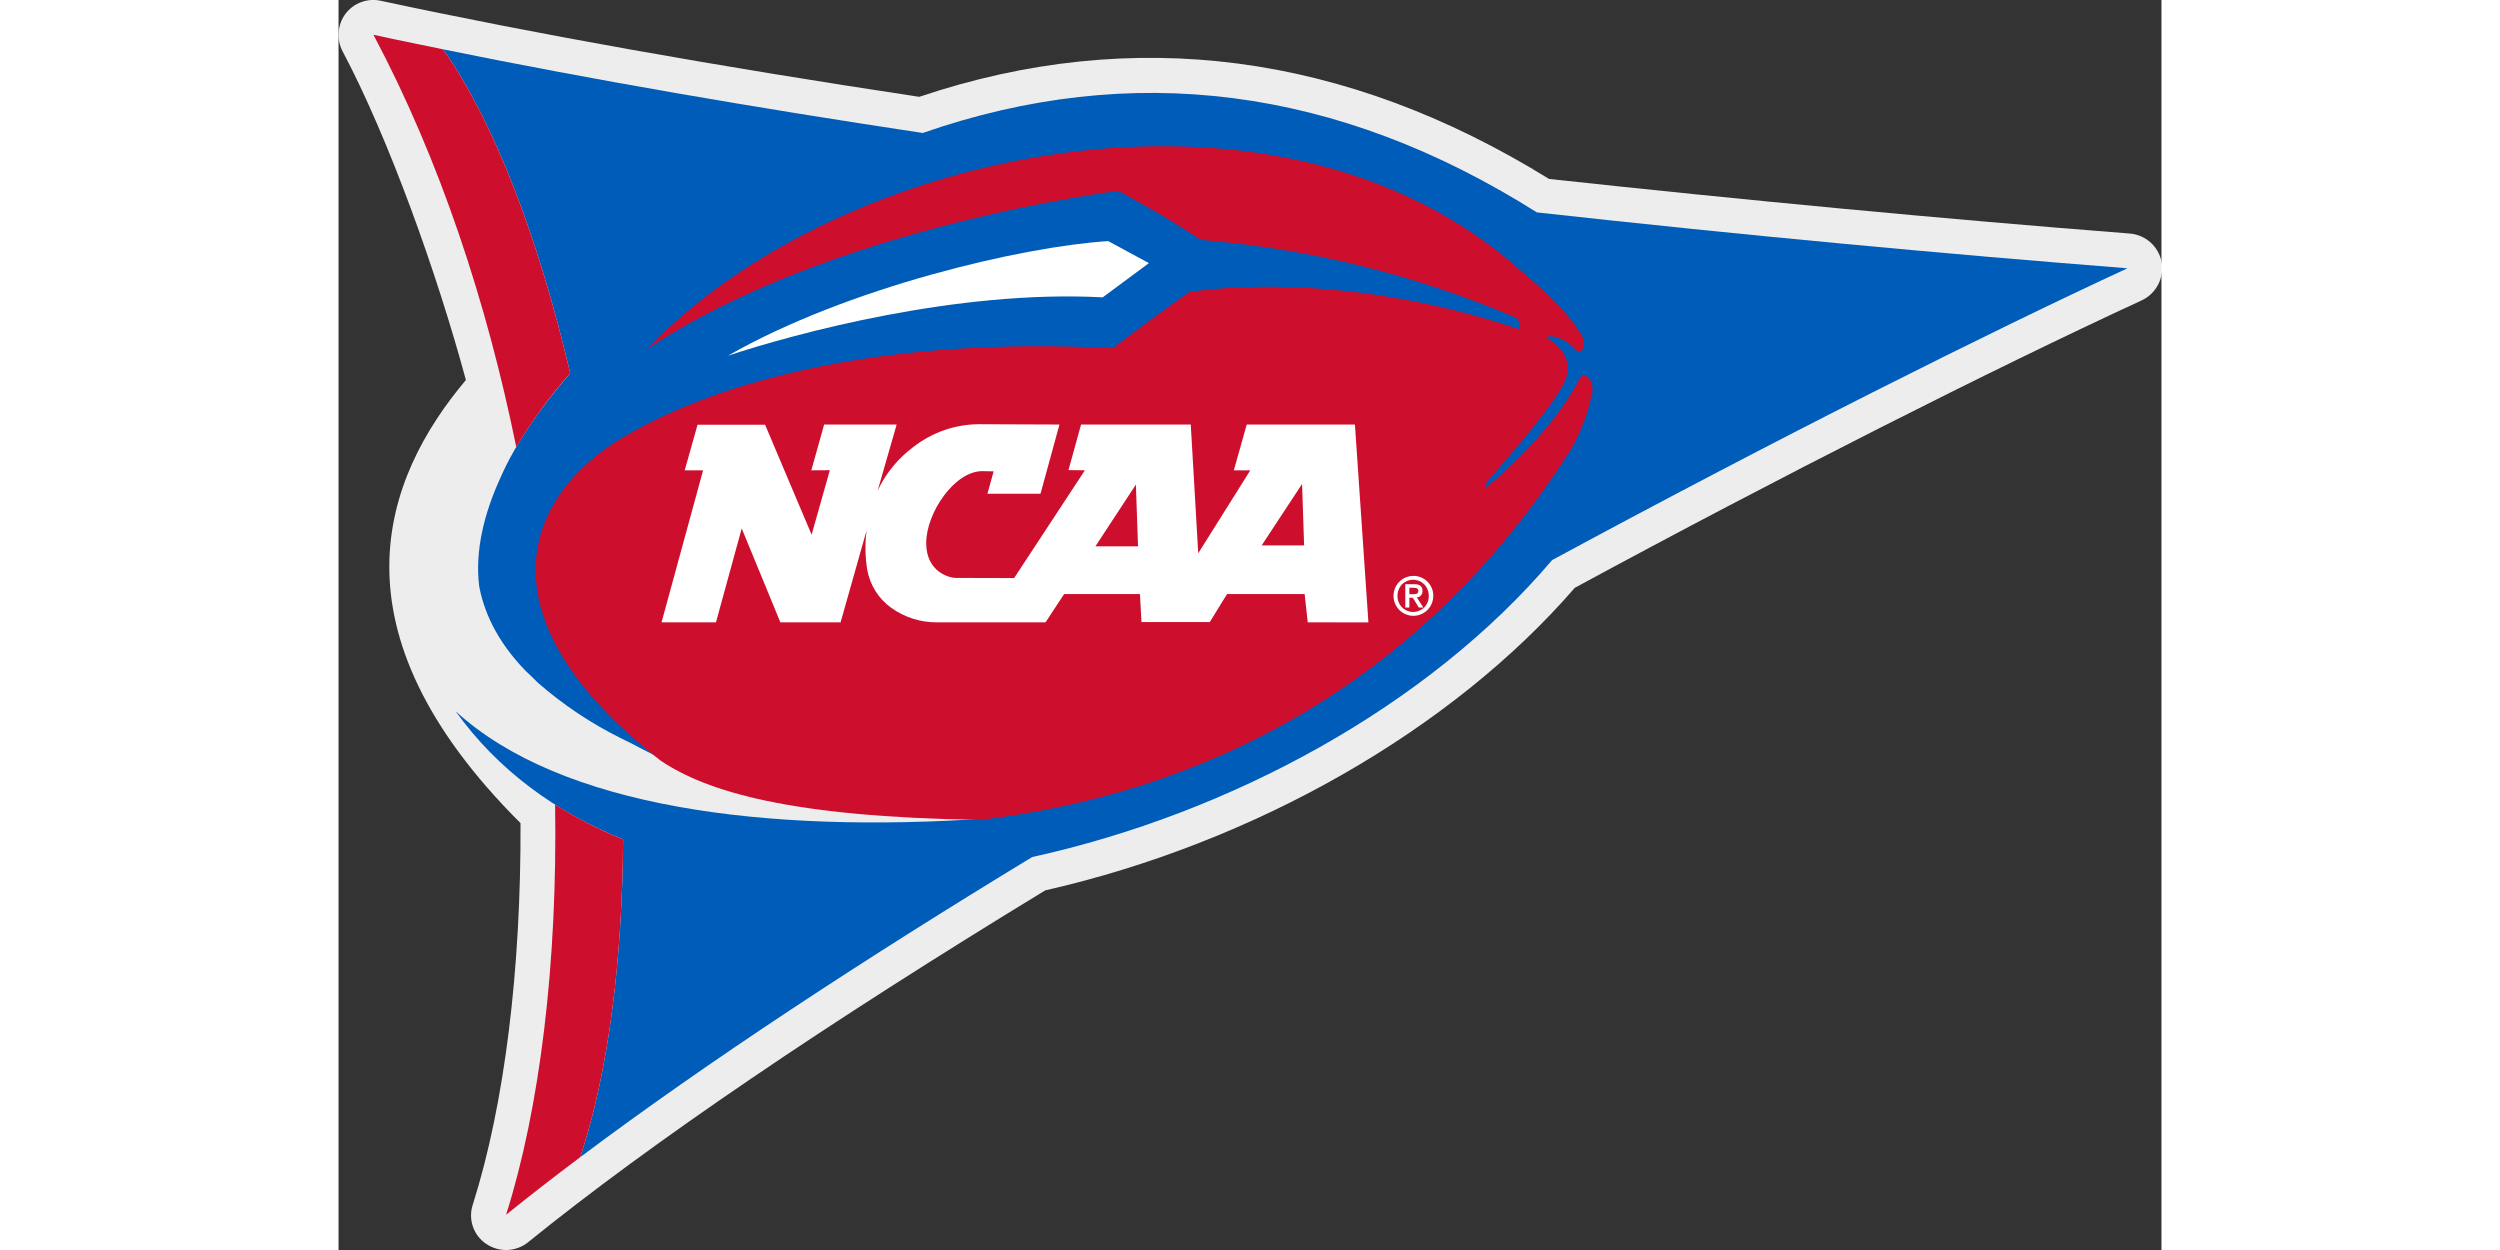
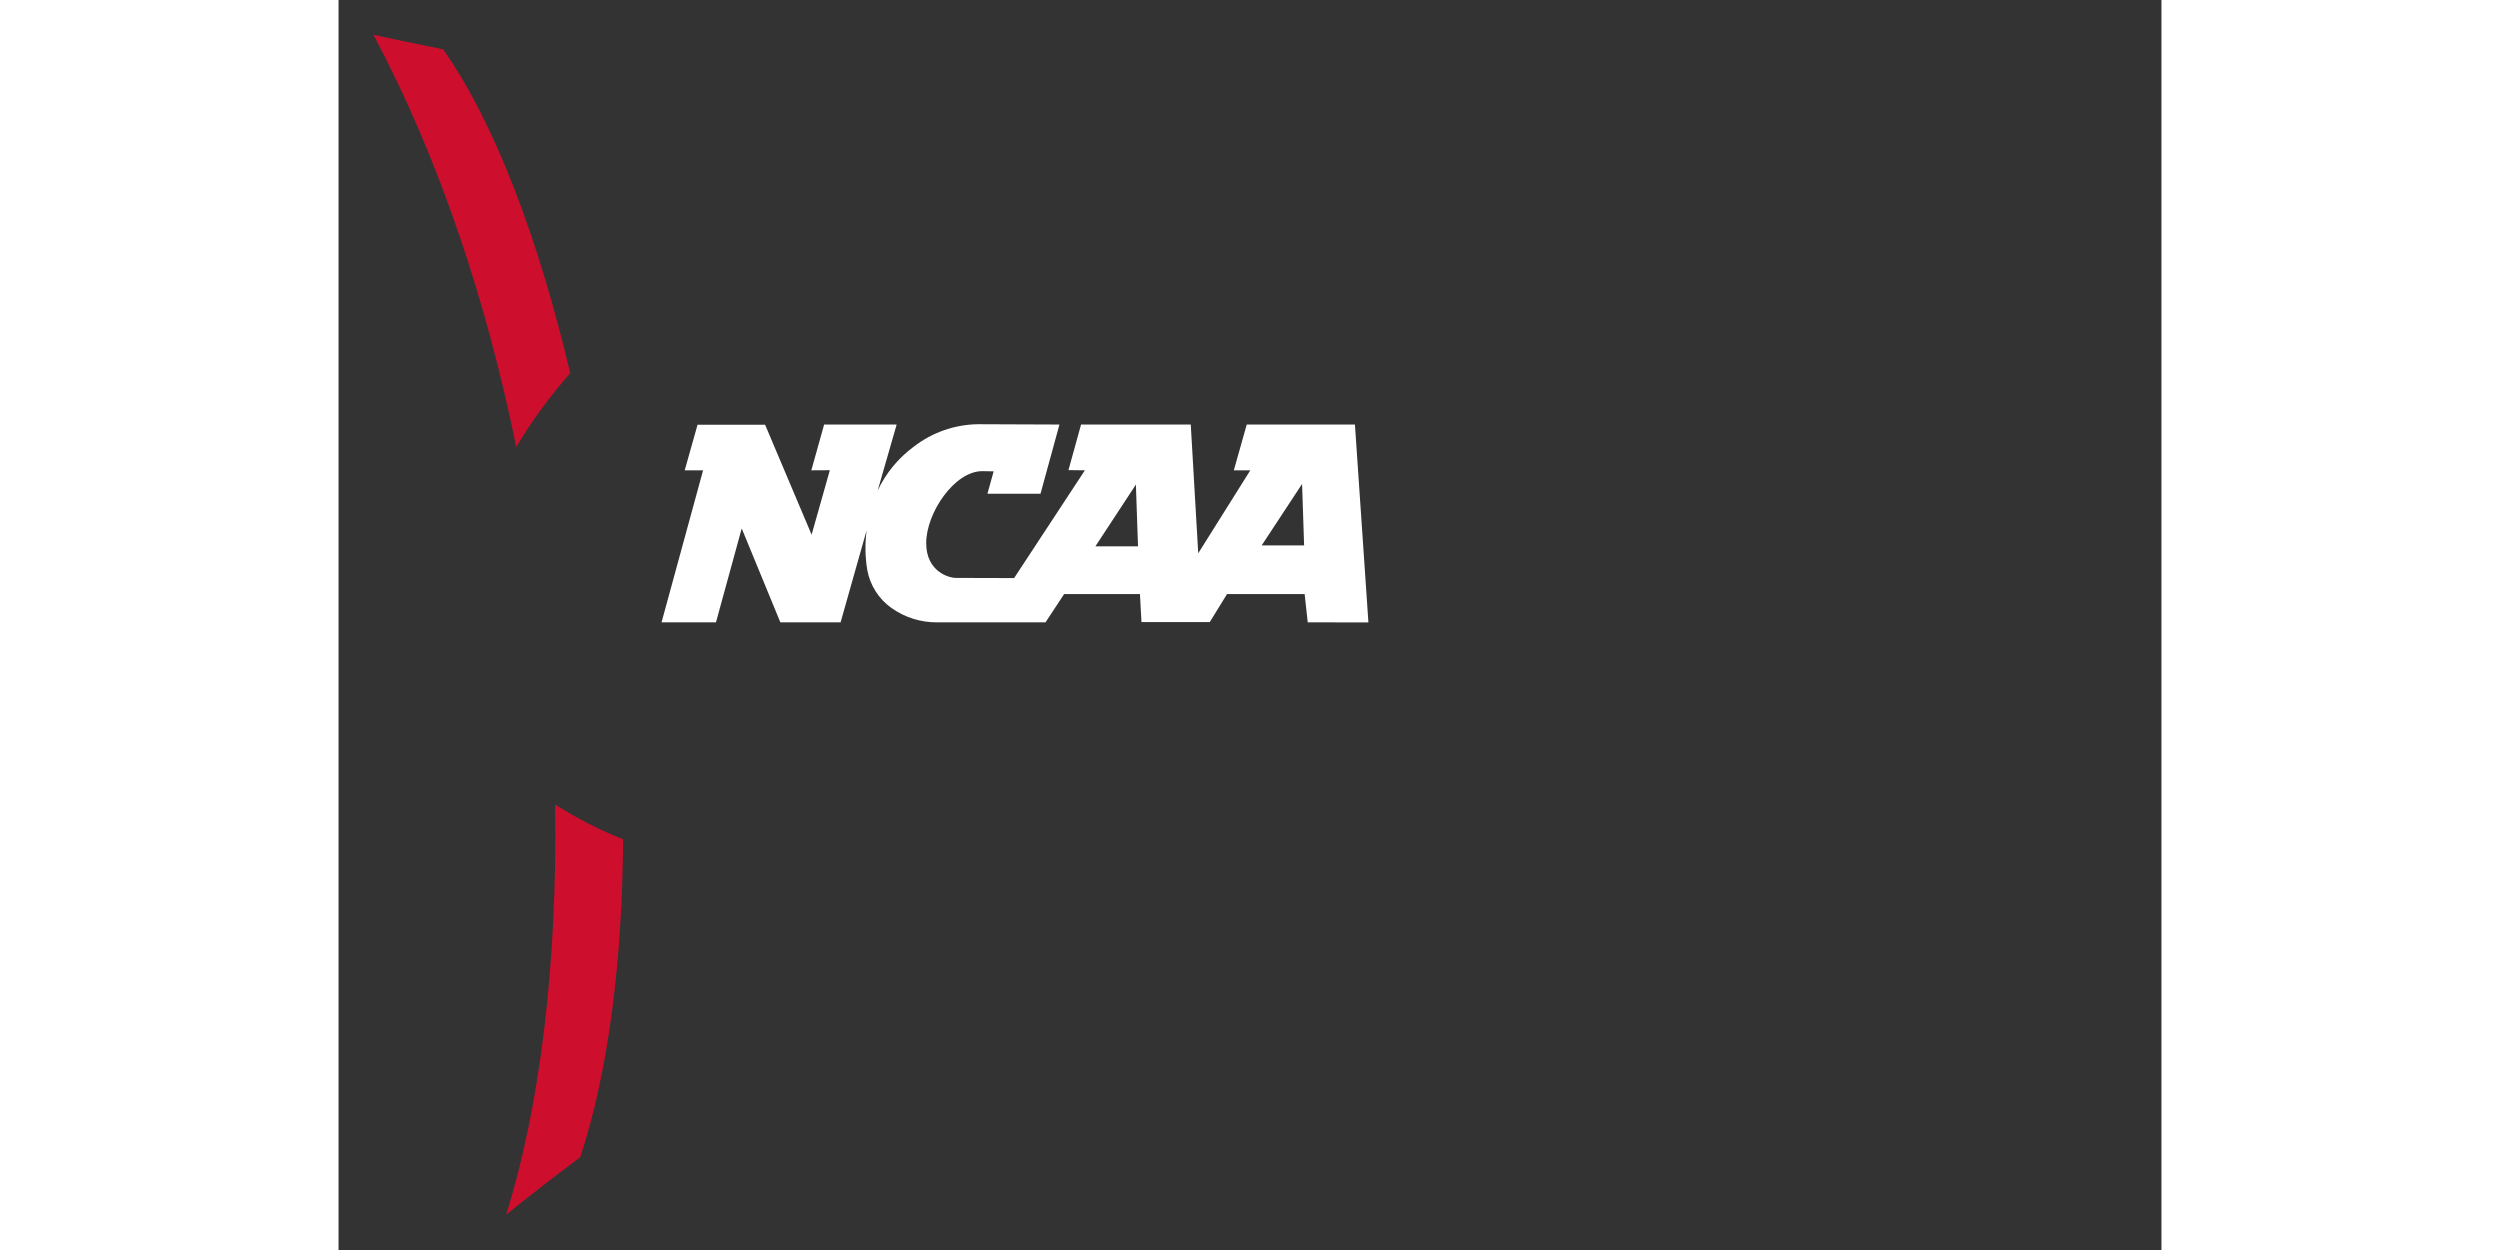
<svg xmlns="http://www.w3.org/2000/svg" width="48" height="100%" viewBox="0 0 35 24" fill="none">
  <rect x="0" y="0" width="35" height="24" fill="#333333" stroke="none" />
  <g clipPath="url(#clip0_1340_77708)">
    <g opacity="0.95">
-       <path opacity="0.95" d="M35.003 5.029C34.974 4.884 34.899 4.752 34.789 4.654C34.679 4.556 34.54 4.496 34.394 4.484C30.809 4.205 26.947 3.837 23.242 3.436C19.326 1.013 15.26 0.477 11.149 1.859C7.277 1.274 3.798 0.657 0.815 0.016C0.689 -0.013 0.558 -0.004 0.437 0.04C0.316 0.084 0.21 0.163 0.132 0.266C0.057 0.368 0.012 0.49 0.002 0.617C-0.008 0.744 0.018 0.871 0.077 0.984C0.965 2.657 1.891 5.246 2.445 7.296C0.848 9.195 -0.228 12.093 3.494 15.804C3.505 18.617 3.188 21.201 2.579 23.124C2.533 23.261 2.532 23.409 2.578 23.546C2.624 23.683 2.714 23.801 2.834 23.882C2.953 23.963 3.096 24.005 3.24 24C3.385 23.994 3.524 23.943 3.637 23.853C6.023 21.92 9.379 19.647 13.569 17.095C17.583 16.182 21.367 14.022 23.736 11.286C27.663 9.158 31.731 7.101 34.625 5.765C34.76 5.701 34.87 5.594 34.938 5.461C35.006 5.328 35.029 5.177 35.003 5.029Z" fill="white" />
-     </g>
-     <path d="M23.3 10.754C27.667 8.394 31.671 6.389 34.347 5.151C30.886 4.88 27.009 4.521 23.008 4.078C19.174 1.66 15.233 1.157 11.216 2.553C7.992 2.067 4.87 1.531 2.008 0.947C3.001 2.357 3.843 4.597 4.448 7.165C3.866 7.837 3.393 8.522 3.111 9.167C2.789 9.87 2.618 10.584 2.7 11.253C2.813 11.864 3.132 12.406 3.595 12.884C3.664 12.946 3.741 13.022 3.828 13.109C4.312 13.532 4.848 13.89 5.424 14.175H5.424C5.499 14.213 5.575 14.251 5.652 14.288C7.727 15.414 9.634 15.49 12.464 15.714C8.201 16.005 4.267 15.507 2.246 13.654C3.058 14.785 4.167 15.593 5.464 16.116C5.448 18.409 5.192 20.546 4.641 22.217C7.088 20.381 10.107 18.405 13.318 16.455C17.119 15.62 20.917 13.563 23.3 10.754Z" fill="#005CB9" />
-     <path d="M23.83 7.269C23.258 8.383 22.049 9.347 22.049 9.347C22.049 9.347 21.978 9.341 22.061 9.241C22.411 8.829 23.454 7.659 23.575 7.241C23.703 6.829 23.348 6.573 23.22 6.501C23.165 6.466 23.269 6.445 23.315 6.46C23.48 6.491 23.63 6.578 23.74 6.706C23.851 6.813 23.947 6.692 23.899 6.493C23.684 6.098 23.295 5.698 22.71 5.207C17.989 0.962 9.518 2.911 5.935 6.695C9.491 4.333 14.972 3.665 14.972 3.665C15.476 3.937 16.058 4.271 16.552 4.605C18.64 4.774 20.688 5.28 22.616 6.104C22.683 6.161 22.698 6.317 22.659 6.317C19.049 5.107 16.33 5.61 16.33 5.61C15.836 5.96 15.353 6.317 14.866 6.685C10.572 6.46 7.36 7.269 5.458 8.399C3.621 9.486 2.595 11.798 6.178 14.6C7.066 15.201 8.681 15.687 12.315 15.742C16.364 15.275 20.701 13.313 23.674 8.611C23.866 8.267 24.002 7.895 24.076 7.509C24.095 7.238 23.883 7.136 23.83 7.269" fill="#CE0E2D" />
+       </g>
    <path d="M2.008 0.947C1.812 0.907 1.618 0.867 1.425 0.827C1.173 0.776 0.922 0.724 0.67 0.667C1.956 3.09 2.849 5.821 3.412 8.582C3.713 8.079 4.06 7.605 4.448 7.165C3.843 4.597 3.001 2.357 2.008 0.947Z" fill="#CE0E2D" />
    <path d="M3.217 23.323C3.665 22.962 4.142 22.591 4.641 22.217C5.192 20.546 5.448 18.409 5.464 16.116C5.009 15.934 4.572 15.71 4.158 15.447C4.206 18.505 3.864 21.28 3.217 23.323" fill="#CE0E2D" />
-     <path d="M14.672 5.709C11.87 5.559 8.764 6.405 7.477 6.829C9.768 5.52 13.118 4.734 14.778 4.629L15.559 5.052L14.672 5.709Z" fill="white" />
    <path d="M19.773 11.943L19.515 8.157L19.514 8.151H17.438L17.436 8.156L17.192 9.021L17.189 9.03H17.506L16.506 10.623L16.363 8.157L16.363 8.151H14.256L14.255 8.156L14.017 9.017L14.014 9.026H14.024L14.33 9.03L12.971 11.099L11.849 11.096C11.729 11.096 11.283 10.982 11.283 10.427C11.283 9.849 11.825 9.046 12.359 9.046C12.359 9.046 12.535 9.049 12.578 9.05L12.461 9.471L12.459 9.48H13.477L13.479 9.475L13.839 8.16L13.841 8.151H13.832L12.281 8.145C11.831 8.15 11.396 8.303 11.04 8.579C10.745 8.798 10.508 9.086 10.351 9.419L10.713 8.161L10.716 8.151H10.706L9.33 8.151H9.324L9.322 8.156L9.08 9.021L9.077 9.03L9.087 9.03L9.433 9.028L9.083 10.266L8.192 8.16L8.19 8.155H6.892L6.891 8.161L6.649 9.021L6.646 9.031H6.999L6.204 11.94L6.201 11.949H7.247L7.248 11.944L7.741 10.146L8.481 11.944L8.483 11.949H8.489L9.634 11.949H9.64L9.641 11.943L10.139 10.183C10.106 10.434 10.11 10.689 10.151 10.94C10.204 11.236 10.371 11.5 10.617 11.674C10.872 11.855 11.177 11.951 11.49 11.949H13.573L13.576 11.946L13.931 11.406H15.387L15.416 11.937L15.416 11.944H16.729L16.73 11.94L17.059 11.406H18.549L18.608 11.942L18.608 11.949H18.614L19.765 11.95H19.773L19.773 11.943ZM18.539 10.472H17.724L18.5 9.292L18.539 10.472ZM15.35 10.489H14.532L15.309 9.304L15.35 10.489Z" fill="white" />
-     <path d="M20.904 11.165C20.832 11.095 20.735 11.056 20.634 11.057C20.558 11.057 20.485 11.081 20.422 11.123C20.36 11.166 20.311 11.226 20.283 11.296C20.255 11.366 20.248 11.443 20.263 11.518C20.278 11.592 20.315 11.66 20.368 11.713C20.422 11.766 20.49 11.803 20.564 11.817C20.638 11.832 20.715 11.824 20.784 11.794C20.854 11.765 20.913 11.716 20.955 11.653C20.997 11.59 21.019 11.516 21.019 11.44C21.02 11.389 21.01 11.338 20.99 11.291C20.97 11.244 20.941 11.201 20.904 11.165V11.165ZM20.634 11.749C20.593 11.75 20.553 11.742 20.516 11.726C20.479 11.711 20.445 11.688 20.417 11.659C20.389 11.63 20.367 11.596 20.353 11.558C20.338 11.521 20.331 11.48 20.332 11.44C20.331 11.358 20.363 11.278 20.419 11.219C20.447 11.191 20.481 11.169 20.518 11.154C20.554 11.139 20.594 11.131 20.634 11.131C20.673 11.131 20.712 11.139 20.748 11.154C20.785 11.169 20.817 11.191 20.845 11.219C20.873 11.248 20.895 11.283 20.91 11.321C20.925 11.359 20.933 11.399 20.932 11.44C20.934 11.48 20.927 11.52 20.913 11.558C20.898 11.595 20.877 11.63 20.849 11.659C20.821 11.688 20.787 11.71 20.75 11.726C20.713 11.742 20.674 11.75 20.634 11.749H20.634ZM20.703 11.47C20.718 11.469 20.733 11.465 20.747 11.459C20.761 11.452 20.773 11.443 20.783 11.431C20.793 11.42 20.801 11.406 20.806 11.392C20.811 11.377 20.813 11.362 20.812 11.347C20.812 11.258 20.761 11.216 20.653 11.216H20.482V11.664H20.56V11.476H20.626L20.739 11.662L20.74 11.664H20.828L20.822 11.655L20.703 11.47ZM20.56 11.408V11.285H20.643C20.703 11.285 20.732 11.303 20.732 11.342C20.732 11.403 20.691 11.408 20.632 11.408H20.56Z" fill="white" />
  </g>
  <defs>
    <clipPath id="clip0_1340_77708">
      <rect width="35" height="24" fill="white" />
    </clipPath>
  </defs>
</svg>